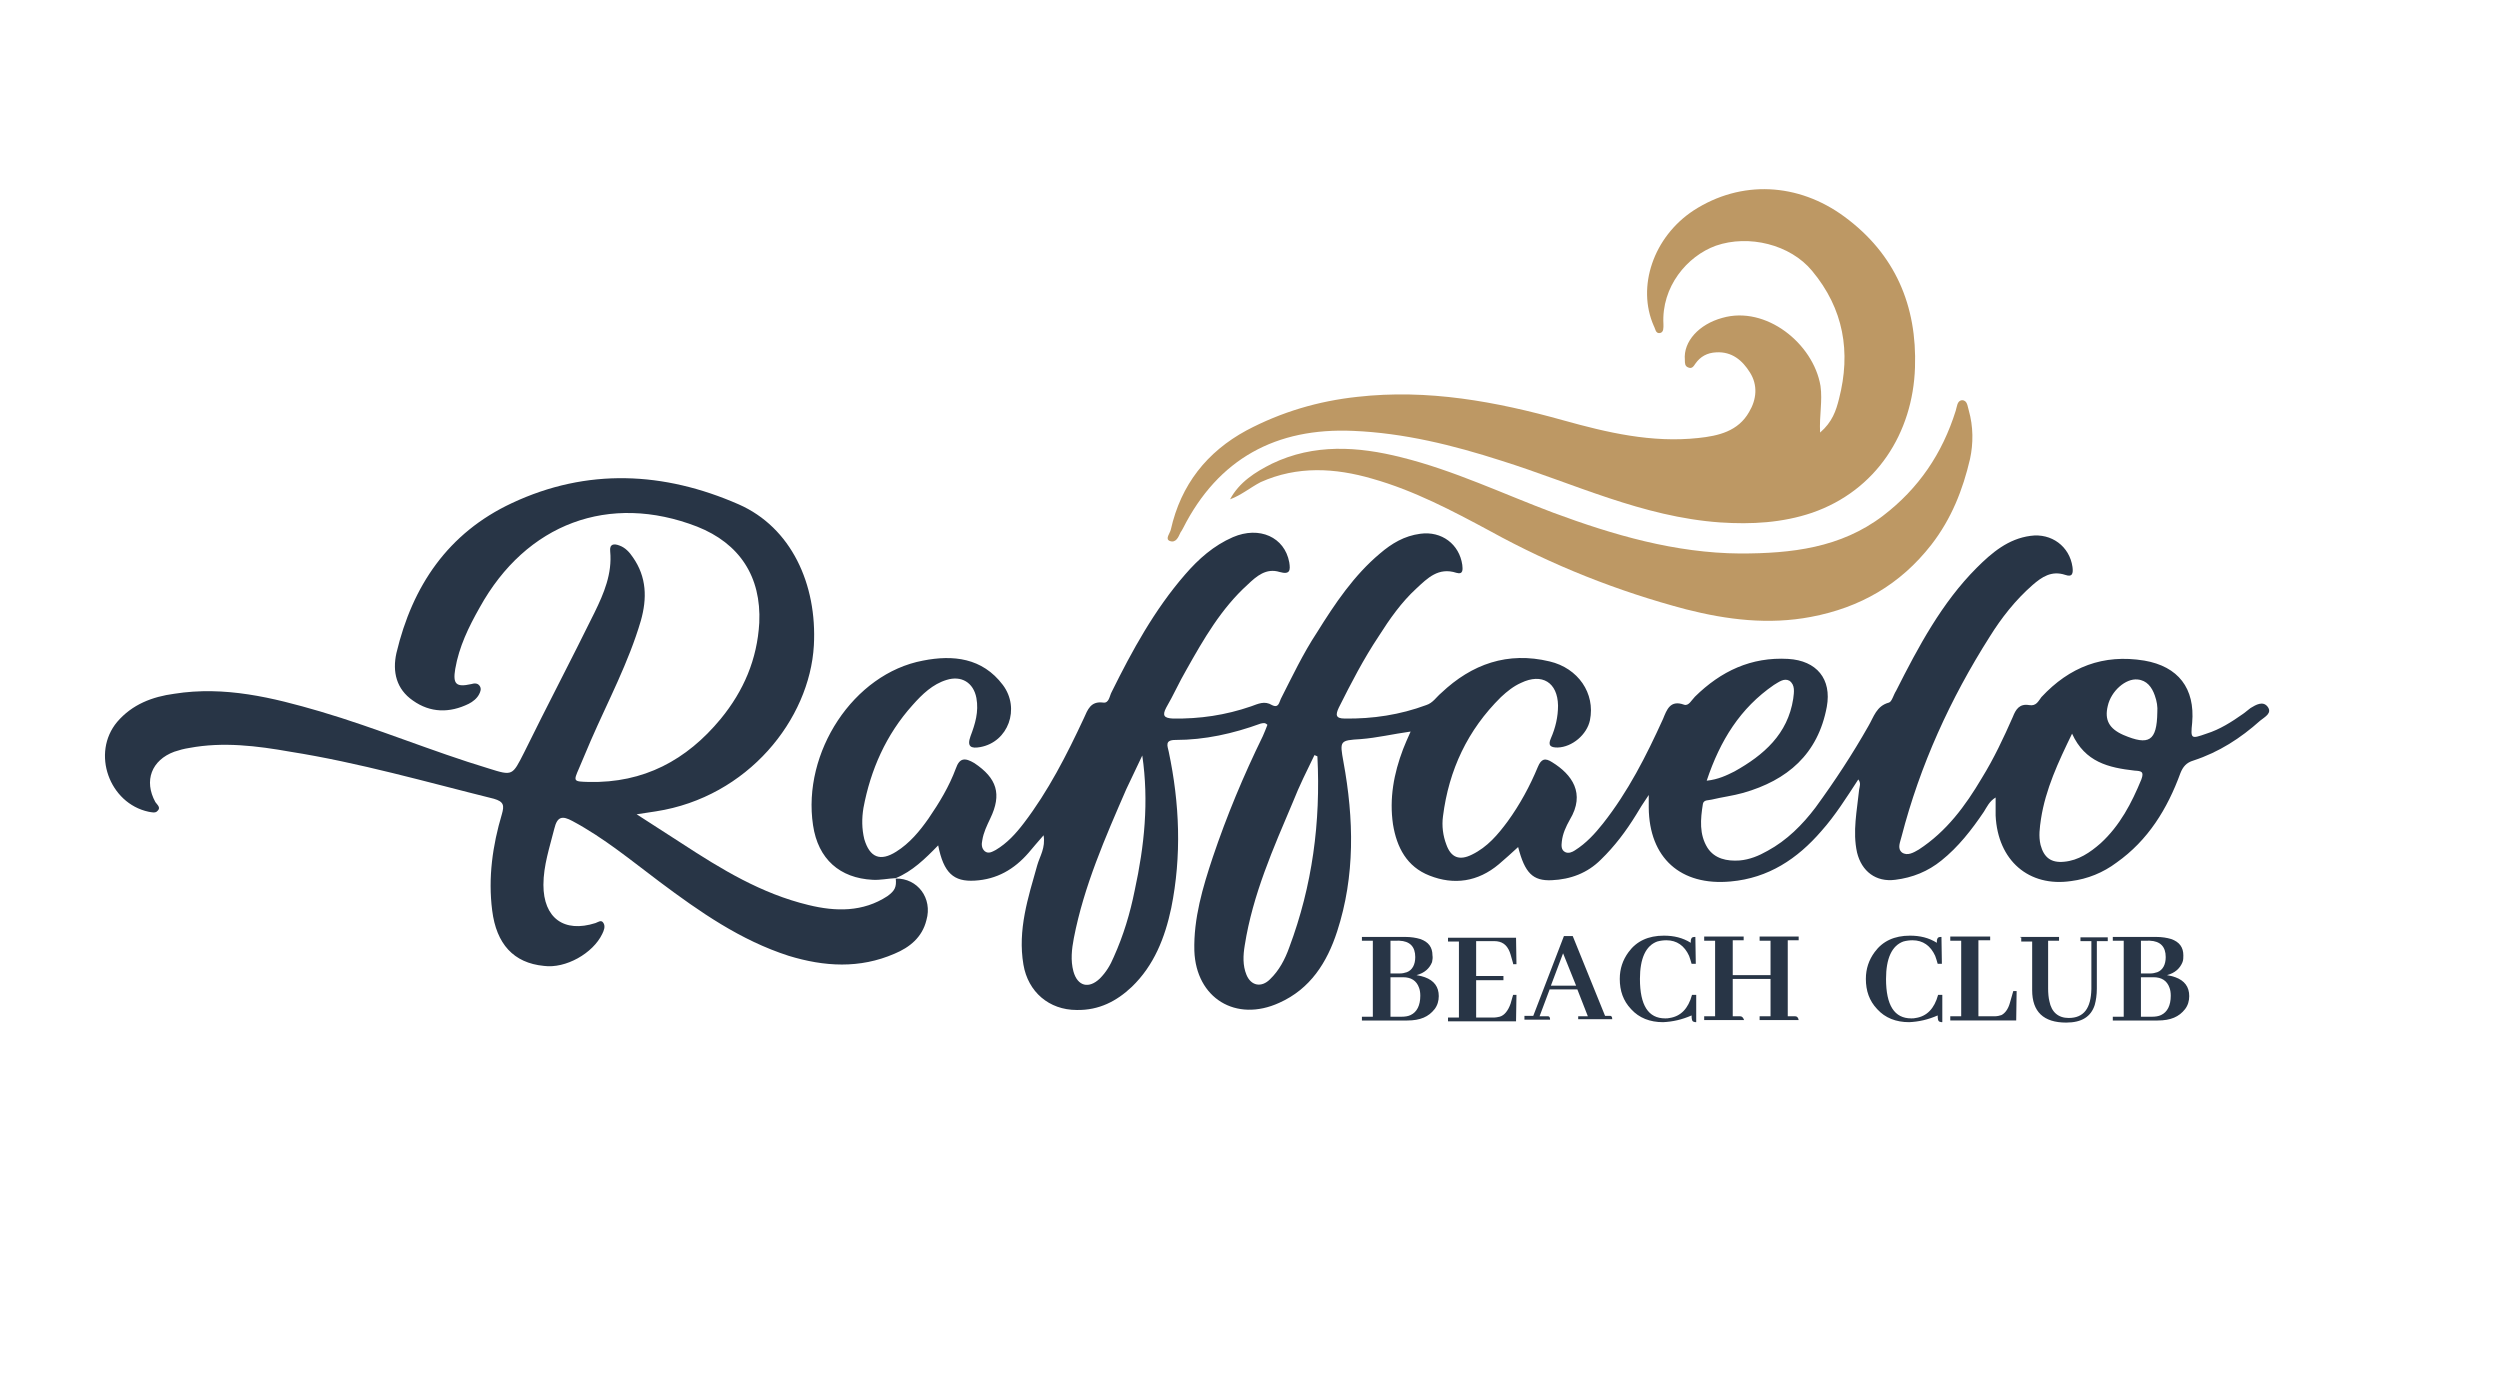
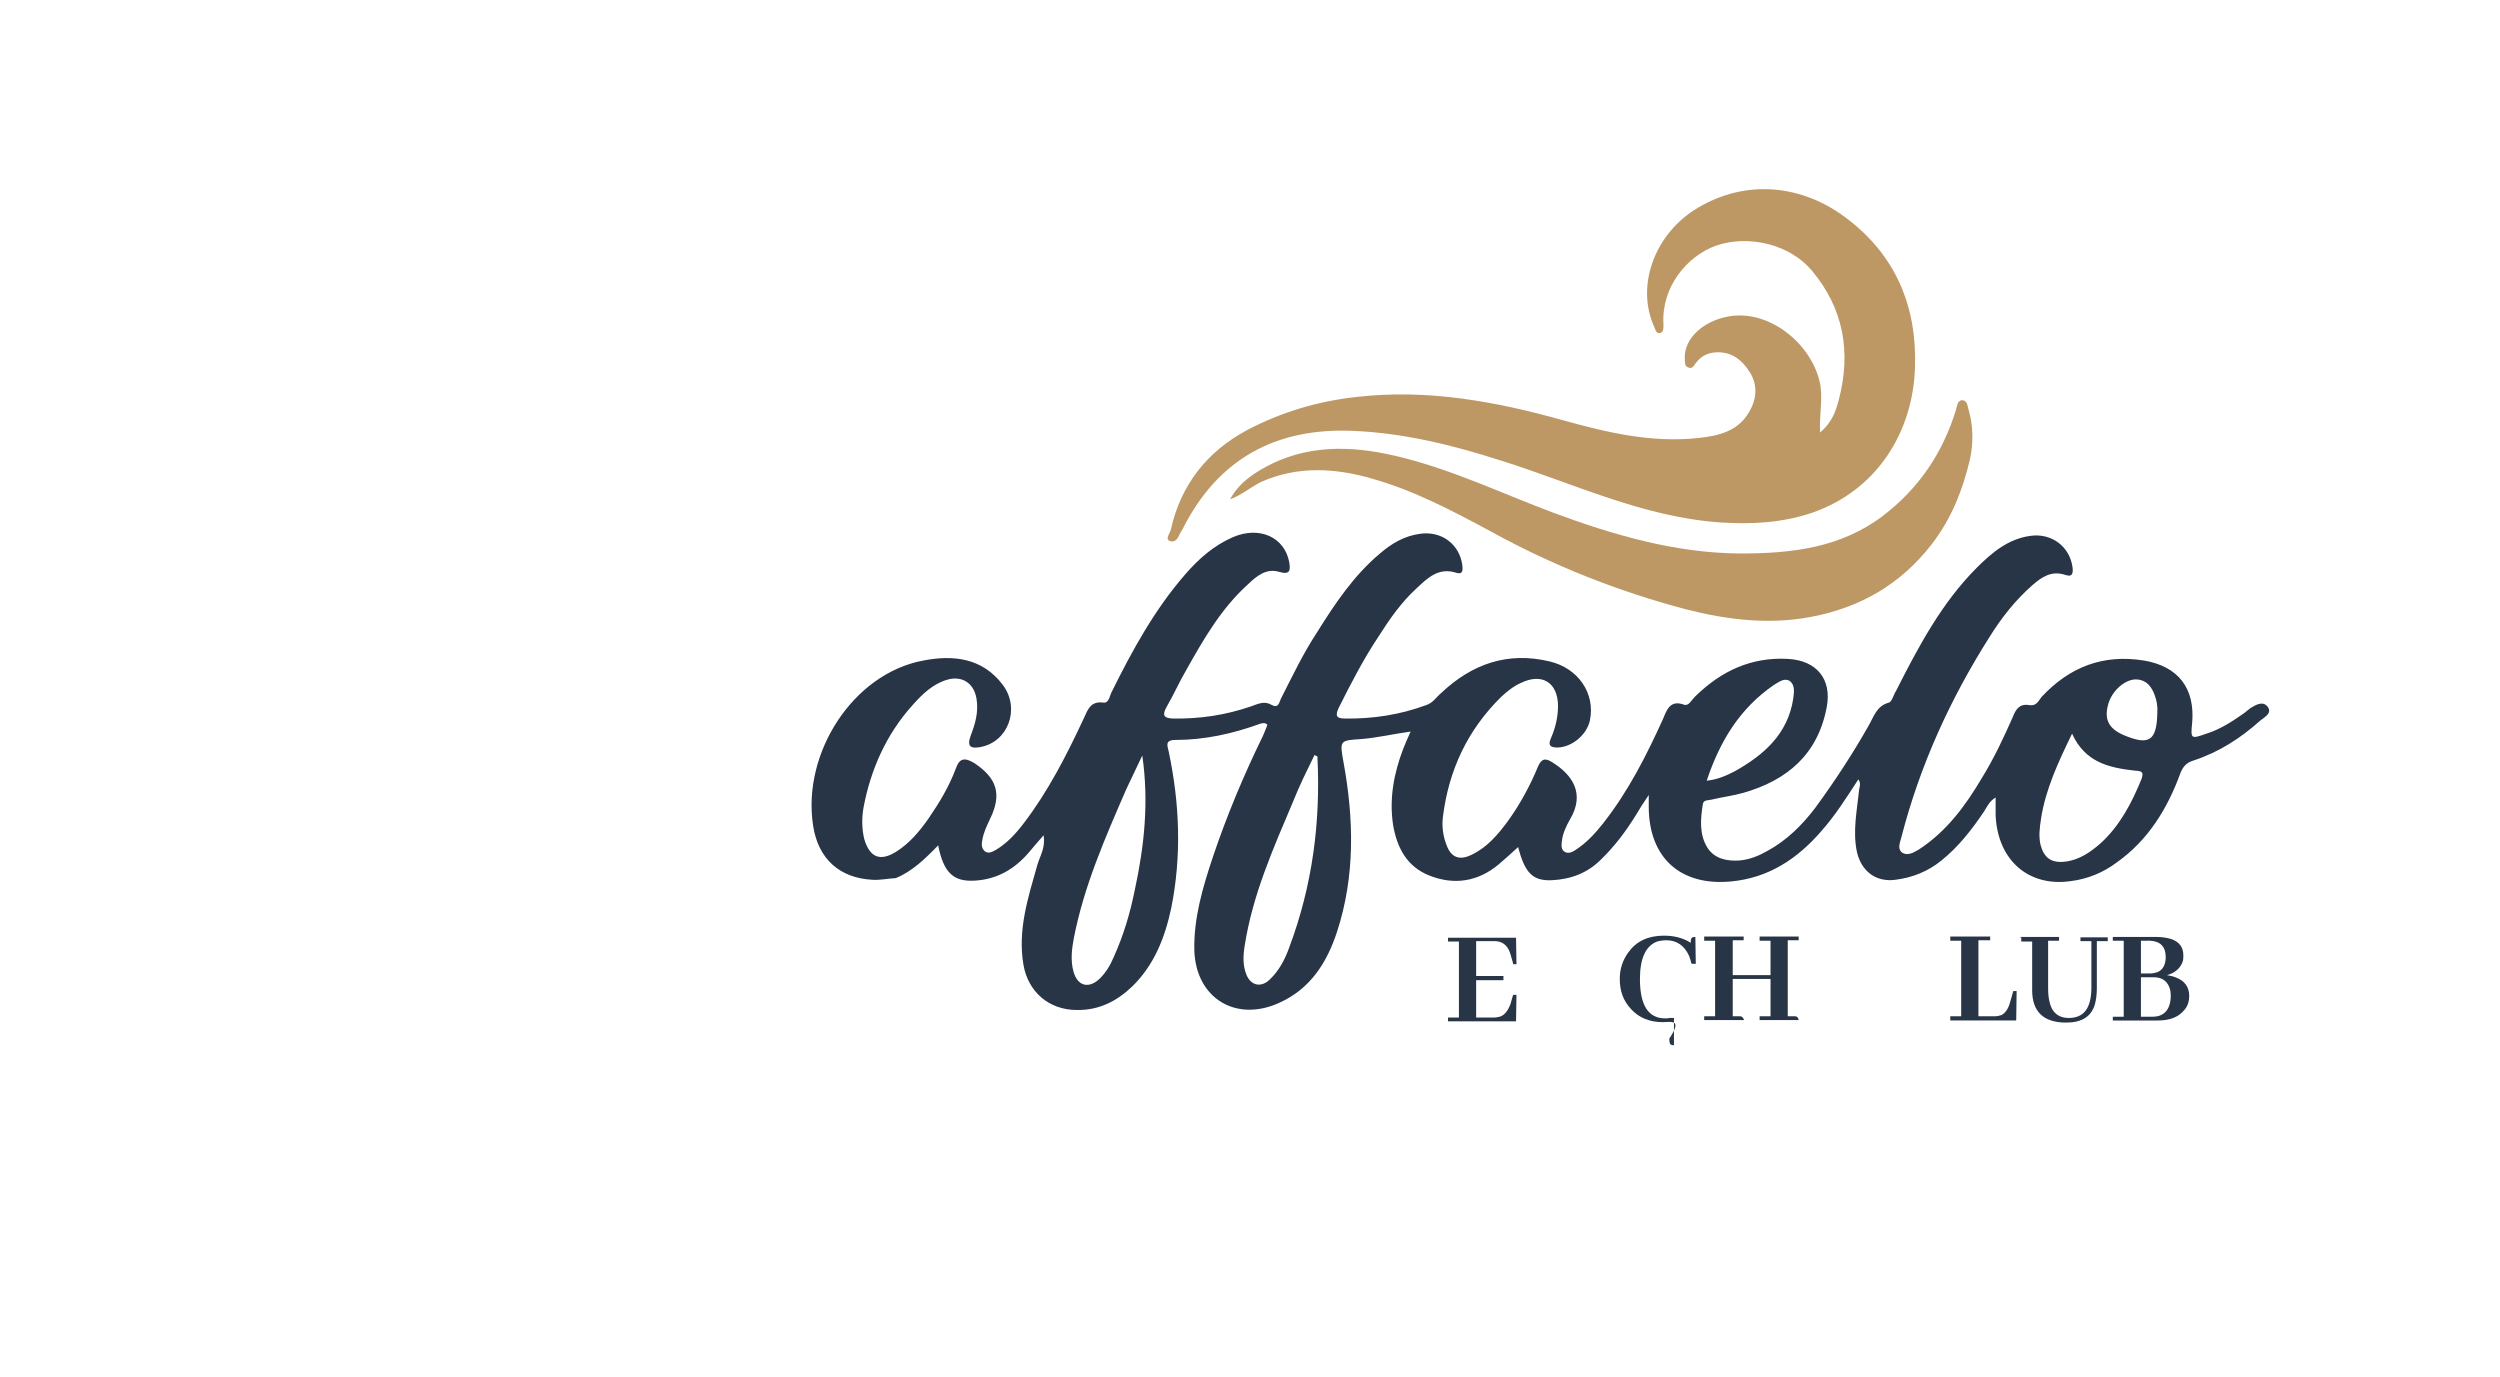
<svg xmlns="http://www.w3.org/2000/svg" version="1.1" id="Layer_1" x="0px" y="0px" viewBox="0 0 595.3 328" style="enable-background:new 0 0 595.3 328;" xml:space="preserve">
  <style type="text/css">
	.st0{fill:#283546;}
	.st1{fill:#BD9864;}
</style>
  <g>
    <path class="st0" d="M213.3,209.1c-1.9,0.1-3.7,0.5-5.5,0.4c-7.8-0.4-13-4.9-14.2-13c-2.6-17.3,9.6-36.1,26.2-39.2   c7.1-1.4,14.1-0.7,19,5.8c4.2,5.6,1.3,13.6-5.4,14.8c-2.2,0.4-3.2-0.1-2.3-2.6c1.1-2.9,2-5.8,1.4-9.1c-0.7-3.7-3.6-5.4-7.1-4.3   c-3.3,1-5.8,3.4-8.1,6c-6.3,7-10,15.4-11.7,24.5c-0.4,2.5-0.4,4.9,0.2,7.4c1.3,4.4,3.8,5.4,7.6,3c3.2-2,5.6-4.9,7.7-7.9   c2.6-3.8,4.9-7.6,6.5-11.9c0.9-2.6,2.2-2.6,4.4-1.3c5.4,3.6,6.6,7.4,3.8,13.2c-0.8,1.7-1.6,3.3-1.9,5.2c-0.2,0.9-0.2,1.9,0.6,2.6   c0.9,0.7,1.8,0.1,2.6-0.3c2.7-1.6,4.8-3.9,6.7-6.4c5.8-7.6,10.2-16.2,14.3-25c0.9-2,1.6-4.1,4.6-3.7c1.4,0.2,1.5-1.6,2-2.5   c4.9-9.9,10.2-19.6,17.5-28c3.2-3.7,6.8-6.9,11.4-8.9c6.3-2.7,12.3,0,13.4,6c0.3,1.9,0.2,3-2.3,2.3c-3.2-1-5.5,1-7.6,3   c-6.3,5.7-10.5,13-14.6,20.3c-1.7,2.9-3.1,6.1-4.8,9c-1,1.9-0.5,2.5,1.6,2.6c6.4,0.1,12.5-0.8,18.6-2.9c1.7-0.6,3.2-1.4,5-0.3   c1.6,0.8,1.7-0.7,2.1-1.5c2.7-5.3,5.3-10.8,8.6-15.8c4.3-6.9,8.8-13.6,15-18.8c2.8-2.4,5.8-4.2,9.6-4.7c5.1-0.7,9.3,2.5,10,7.4   c0.1,1,0.3,2.4-1.4,1.9c-4.3-1.4-6.9,1.3-9.5,3.7c-3.6,3.3-6.4,7.3-9,11.4c-3.6,5.4-6.6,11.2-9.5,17c-0.8,1.7-0.8,2.6,1.4,2.6   c6.7,0.1,13.2-0.9,19.4-3.2c1.6-0.5,2.4-1.9,3.6-2.9c7.3-6.9,15.8-9.9,25.8-7.5c6.8,1.6,10.9,7.6,9.6,14c-0.7,3.4-4.2,6.4-7.7,6.5   c-1.6,0-2.4-0.4-1.6-2.2c1.1-2.5,1.7-5.1,1.7-7.8c-0.1-5.5-3.8-7.8-8.8-5.4c-1.8,0.8-3.3,2-4.8,3.4c-7.9,7.8-12.4,17.3-13.8,28.4   c-0.3,2.3,0,4.6,0.8,6.7c1.1,3.1,3.1,3.9,6.1,2.4c3.7-1.8,6.2-4.8,8.5-7.9c2.9-4,5.3-8.4,7.2-13c0.8-1.9,1.7-2.2,3.4-1.1   c4.7,2.9,8,7.4,4.2,13.7c-0.9,1.6-1.7,3.3-1.9,5.2c-0.1,0.9-0.2,2,0.8,2.5c0.8,0.4,1.7,0,2.3-0.4c2.7-1.7,4.8-4,6.7-6.4   c6-7.6,10.3-16.1,14.3-24.9c0.9-2.2,1.7-4.6,5-3.4c1.1,0.4,1.8-1.1,2.6-1.9c6.2-6.1,13.4-9.5,22.2-9c6.8,0.4,10.4,4.8,9.2,11.4   c-2.1,11.3-9.4,17.5-19.9,20.5c-2.5,0.7-5,1-7.5,1.6c-0.7,0.2-1.9,0-2.1,1c-0.6,3.7-0.9,7.3,1.1,10.5c1.7,2.6,4.6,3.2,7.6,3   c2.4-0.2,4.6-1.1,6.7-2.3c4.6-2.5,8.3-6.2,11.4-10.3c4.6-6.3,8.8-12.7,12.6-19.4c1.3-2.2,1.9-4.8,4.9-5.6c0.7-0.2,1.1-1.9,1.7-2.8   c5.3-10.5,10.9-21,19.2-29.3c3.6-3.6,7.5-6.9,12.8-7.6c5-0.7,9.3,2.5,10,7.4c0.2,1.5,0,2.5-1.7,1.9c-3.3-1.1-5.6,0.5-7.8,2.4   c-4.1,3.6-7.4,7.8-10.2,12.3c-9.4,14.8-16.6,30.6-21,47.6c-0.3,1.3-1.1,2.8,0.1,3.8c1.3,0.9,2.8,0,4-0.7c6.6-4.3,11.1-10.4,15-17   c2.9-4.7,5.2-9.6,7.4-14.6c0.7-1.8,1.6-3.2,3.9-2.8c1.7,0.3,2.2-1,2.9-1.9c6.7-7.2,14.7-10.3,24.5-8.7c8.1,1.4,12.1,6.6,11.4,14.8   c-0.4,3.9-0.3,3.9,3.4,2.6c3.2-1,6-2.8,8.7-4.7c0.6-0.4,1.1-0.9,1.8-1.4c1.3-0.8,2.9-1.7,4-0.4c1.3,1.6-0.6,2.5-1.7,3.4   c-4.7,4.2-9.8,7.5-15.9,9.5c-1.7,0.5-2.5,1.5-3.1,3c-3.1,8.5-7.7,16-15.2,21.3c-3.2,2.4-6.9,3.9-10.8,4.4   c-10.1,1.5-17.5-4.9-18-15.6c0-1.3,0-2.6,0-4.3c-1.5,0.9-2.1,2.3-2.8,3.4c-2.9,4.3-6.1,8.4-10.1,11.6c-3.2,2.6-6.9,4.1-11,4.6   c-4.6,0.6-8-2-9.1-6.5c-1.1-5,0-10,0.5-15c0.1-0.7,0.5-1.5-0.2-2.4c-2.8,4.3-5.5,8.6-8.8,12.3c-5.7,6.6-12.6,11.2-21.6,12   c-11.9,1.1-19.4-5.6-19.5-17.6c0-0.7,0-1.4,0-3c-1.4,2.1-2.2,3.3-3,4.7c-2.4,3.9-5.1,7.5-8.4,10.7c-3.2,3.2-7.2,4.7-11.7,4.9   c-4.5,0.2-6.4-1.7-8-7.9c-1.6,1.5-3.1,2.8-4.6,4.1c-5,4.2-10.7,5-16.5,2.7c-5.4-2.1-7.8-6.7-8.7-12.2c-0.9-6.2,0.2-12.1,2.4-17.9   c0.5-1.3,1-2.4,1.8-4.2c-4.3,0.6-8,1.5-11.9,1.8c-5,0.3-5,0.4-4.1,5.4c2.5,13.6,2.8,27.2-1.5,40.4c-2.4,7.4-6.4,13.7-13.8,17   c-10.3,4.7-19.8-1.1-20.2-12.4c-0.2-7.7,2-15.1,4.4-22.3c3.3-9.8,7.3-19.4,11.9-28.8c0.4-0.9,0.8-1.9,1.1-2.7   c-0.6-0.6-1-0.4-1.6-0.3c-6.6,2.4-13.3,3.9-20.3,3.9c-2.6,0-1.9,1.4-1.6,2.8c2.6,12.3,3.1,24.8,0.6,37.2   c-1.5,7.1-4.1,13.7-9.4,18.8c-3.6,3.4-7.8,5.6-13.1,5.5c-6.6,0-11.6-4.3-12.7-10.8c-1.4-8.3,1.1-15.9,3.3-23.7   c0.6-2.1,2-4.1,1.5-7.1c-1.5,1.7-2.5,2.9-3.6,4.2c-3.4,3.9-7.5,6.3-12.8,6.6c-5,0.3-7.4-1.8-8.7-8.4   C220.3,204.5,217.2,207.5,213.3,209.1L213.3,209.1z M313.7,180.1c-0.2-0.1-0.5-0.2-0.7-0.3c-1.8,3.7-3.6,7.3-5.1,11.1   c-4.7,11.1-9.6,22.1-11.5,34.2c-0.4,2.4-0.5,4.8,0.4,7c1.1,2.7,3.6,3.1,5.6,1.1c2.2-2.1,3.6-4.8,4.6-7.6   C312.5,210.9,314.5,195.8,313.7,180.1z M272,179.9c-1.3,2.7-2.5,5.3-3.8,8c-5,11.5-10.1,23.1-12.5,35.5c-0.5,2.6-0.8,5.3-0.1,7.9   c1,3.6,3.7,4.2,6.3,1.7c1.5-1.5,2.5-3.2,3.3-5.1c2.3-5.1,3.9-10.4,5-15.9C272.5,201.4,273.6,190.9,272,179.9z M493.4,174.7   c-3.3,6.8-6.3,13.2-7.4,20.3c-0.3,2.1-0.6,4.1-0.1,6.2c0.8,3,2.5,4.3,5.6,4c3.4-0.3,6.2-2.2,8.7-4.4c4.6-4.2,7.4-9.6,9.7-15.2   c0.7-1.9,0-2-1.6-2.1C502.1,182.8,496.5,181.5,493.4,174.7z M406.4,185.9c2.8-0.3,4.8-1.3,6.6-2.2c7-3.9,12.7-8.9,14-17.3   c0.2-1.6,0.5-3.3-0.9-4.3c-1.3-0.7-2.5,0.3-3.7,1C414.4,168.6,409.6,176.3,406.4,185.9z M513.7,169.6c0.1-1.3-0.1-2.6-0.6-4   c-0.7-2-1.9-3.6-4.1-3.8c-2.8-0.3-6.3,2.7-7.1,6.3c-0.8,3.3,0.3,5.4,3.7,6.9C511.7,177.6,513.6,176.5,513.7,169.6z" />
-     <path class="st0" d="M213.3,209.2c5.2-0.1,8.8,4.7,7.3,9.9c-1,4.1-4,6.5-7.6,8c-8.3,3.6-16.7,3.1-25.2,0.5   c-11.5-3.7-21.2-10.5-30.7-17.6c-6.8-5.1-13.3-10.5-20.8-14.5c-2.4-1.3-3.6-1.1-4.3,1.8c-1.1,4.4-2.6,8.8-2.6,13.4   c0,7.9,4.9,11.5,12.4,9.1c0.6-0.2,1.4-0.9,1.9,0c0.5,0.8,0.1,1.8-0.3,2.6c-2.2,4.6-8.7,8.3-13.9,7.6c-7.2-0.7-11.3-5.2-12.3-13.2   c-1-7.8,0.1-15.5,2.3-22.9c0.6-2.1,0.5-3-1.9-3.7c-16.1-4-32.1-8.6-48.5-11.2c-7.9-1.4-16-2.4-24-0.9c-1.3,0.2-2.4,0.5-3.6,0.9   c-5.4,2-7.3,6.9-4.5,12c0.4,0.6,1.4,1.3,0.5,2.1c-0.5,0.6-1.4,0.3-2.1,0.2c-9.4-2-13.7-14-7.5-21.4c3.6-4.2,8.4-6,13.6-6.7   c12-1.9,23.4,0.9,34.7,4.2c13.6,4,26.6,9.5,40.2,13.6c5.7,1.8,5.6,1.7,8.4-3.8c5.5-11.2,11.3-22.2,16.8-33.4   c2.2-4.5,4.2-9.2,3.7-14.5c-0.2-1.8,0.9-1.9,2.2-1.4c1.4,0.5,2.4,1.6,3.2,2.8c3.3,4.7,3.4,9.8,1.9,15.1   c-2.9,9.9-7.8,19.1-11.9,28.5c-0.9,2.2-1.9,4.4-2.8,6.6c-1.4,3.2-1.4,3.2,2.3,3.3c13.1,0.3,23.3-5.2,31.4-15   c5.5-6.7,8.7-14.2,9.2-22.9c0.5-11-4.7-18.9-14.8-22.9c-20.9-8.1-40.7-0.8-51.8,19.3c-2.6,4.6-4.9,9.3-5.8,14.6   c-0.6,3.6,0.2,4.4,3.8,3.6c0.7-0.2,1.5-0.3,2,0.4s0.2,1.4-0.1,2c-0.5,1-1.5,1.8-2.5,2.3c-4.5,2.2-9.1,2.2-13.3-0.8   c-3.9-2.7-4.9-6.8-3.9-11.3c3.8-16,12.3-28.6,27.5-35.7c17.9-8.4,36.2-7.5,54,0.3c12.5,5.5,18.7,19,17.9,33.6   c-1,17.6-15.7,36.1-37.6,39.5c-1.3,0.2-2.5,0.4-4.6,0.7c4,2.6,7.3,4.7,10.7,6.9c9.5,6.2,19,12,30.2,14.7c6.5,1.6,13,1.7,18.8-2.1   C213.1,212.1,213.5,211.2,213.3,209.2C213.3,209.1,213.3,209.2,213.3,209.2z" />
    <path class="st1" d="M433.4,103c2.9-2.5,3.8-5.2,4.5-8c2.9-11.2,1.1-21.5-6.4-30.5c-5.2-6.3-15.1-8.7-22.9-6   c-6.9,2.5-13,9.8-12.5,18.7c0,0.8,0.1,1.9-0.8,2.1c-1.1,0.2-1.1-1-1.5-1.7c-4.1-9.3-0.1-21.2,9.5-27.5c11.3-7.3,24.9-6.6,35.9,1.5   c12.1,8.9,17.3,21.2,16.8,35.9c-0.5,15.6-9.2,29.3-24.5,34.6c-7.1,2.4-14.4,2.8-21.9,2.3c-18.5-1.3-34.9-9.3-52.1-14.7   c-11.5-3.7-23.2-6.6-35.3-7.1c-18.3-0.8-32.1,6.6-40.5,23.2c-0.2,0.4-0.4,0.7-0.6,1c-0.5,1.1-1.1,2.6-2.6,2   c-1.1-0.5,0.1-1.8,0.3-2.7c2.4-10.7,8.6-18.5,18-23.6c8.3-4.4,17.1-7,26.4-8c16.8-1.9,33,1.1,49.1,5.6c10.4,2.9,21,5.4,32.1,4.2   c4.8-0.5,9.5-1.6,12.1-6.2c1.8-3,2.1-6.4,0.2-9.4c-1.8-2.9-4.3-5-8-4.8c-2.2,0.1-3.8,1-5,2.7c-0.4,0.6-0.8,1.3-1.7,0.9   c-0.8-0.3-0.8-1-0.8-1.8c-0.4-4.4,3.4-8.5,8.9-10c10.4-3,21.7,6.1,23.4,16.2C434,95.5,433.2,98.9,433.4,103z" />
    <path class="st1" d="M292.9,118.9c2.2-4.1,6-6.5,10-8.5c10-4.8,20.5-4.1,30.8-1.5c12.5,3.1,24.2,8.7,36.2,13.2   c14.3,5.3,29,9.6,44.5,9.7c12.1,0,23.9-1.3,34-9c8.5-6.5,14.1-14.8,17.3-25c0.3-0.9,0.3-2.4,1.5-2.5c1.3,0,1.3,1.5,1.6,2.4   c1.1,3.9,1.1,7.9,0.3,11.6c-1.7,7.3-4.4,14.2-9.2,20.4c-7.4,9.5-17,15-28.7,17.2c-10,1.9-19.9,0.7-29.7-1.8   c-16.3-4.3-31.9-10.5-46.6-18.6c-9.1-4.9-18.2-9.7-28.1-12.5c-8.9-2.6-17.9-3.1-26.6,0.8C297.7,116.1,295.6,117.9,292.9,118.9z" />
    <g>
-       <path class="st0" d="M341,229.1c-0.6,1.5-1.8,2.6-3.7,3.1c0.7,0.1,1.4,0.3,2,0.5c2.2,0.8,3.3,2.3,3.3,4.5c0,1.1-0.3,2.2-1,3.1    c-1.4,1.8-3.4,2.7-6.5,2.7h-10.8v-0.9h2.6v-18.1h-2.6v-0.9h10.3c1.4,0,2.6,0.2,3.6,0.5c2,0.7,2.9,2,2.9,3.9    C341.2,228,341.1,228.6,341,229.1z M331.1,224.1v7.7h2.2c0.6,0,1.1-0.1,1.7-0.3c1.3-0.5,2-1.8,2-3.6c0-2.5-1.3-3.8-3.8-3.9H331.1z     M331.1,232.7v9.4h2.7c0.7,0,1.5-0.1,2.1-0.4c1.5-0.7,2.3-2.3,2.3-4.6c0-0.7-0.1-1.4-0.3-1.9c-0.6-1.7-1.9-2.5-3.8-2.5    L331.1,232.7L331.1,232.7z" />
      <path class="st0" d="M360.3,229.4l-0.6-2.1c-0.1-0.2-0.1-0.4-0.2-0.6c-0.7-1.8-1.9-2.6-3.7-2.6h-4.3v8.3h6.5v1h-6.5v8.9h4.3    c0.4,0,0.8-0.1,1.3-0.2c1.1-0.3,2-1.4,2.6-3.1l0.6-2.1h0.8l-0.1,6.3h-16.2v-0.9h2.6v-18.1h-2.6v-0.9H361l0.1,6.3H360.3z" />
-       <path class="st0" d="M375.8,243V242h2.3l-2.5-6.4H369l-2.4,6.4h1.8c0.1,0,0.2,0,0.3,0c0.3,0.1,0.4,0.3,0.4,0.8H363v-0.9h2.1    l7.3-19h2.1l7.7,19h1c0.1,0,0.3,0,0.3,0c0.3,0.1,0.4,0.3,0.4,0.8h-8.1V243z M372.2,227l-2.9,7.7h6L372.2,227z" />
-       <path class="st0" d="M396,243.4c-3.1,0-5.7-1-7.6-3.1c-1.9-2-2.7-4.4-2.7-7.2c0-2.4,0.7-4.5,2.1-6.4c1.9-2.6,4.7-3.9,8.4-3.9    c2.4,0,4.5,0.5,6.4,1.7c0-0.4,0-0.7,0.1-0.9c0.1-0.4,0.4-0.5,1-0.5l0.1,6.4h-1c-0.2-0.7-0.4-1.4-0.6-1.9c-1.1-2.4-2.9-3.7-5.4-3.7    c-0.7,0-1.5,0.1-2.2,0.3c-2.7,1-4.1,4-4.1,8.9c0,6.3,2,9.4,6,9.4c0.4,0,0.7,0,1.1-0.1c2.6-0.4,4.4-2.2,5.3-5.5h1v6.5    c-0.2,0-0.4,0-0.6-0.1c-0.4-0.1-0.5-0.6-0.5-1.5C400.5,242.8,398.3,243.3,396,243.4z" />
+       <path class="st0" d="M396,243.4c-3.1,0-5.7-1-7.6-3.1c-1.9-2-2.7-4.4-2.7-7.2c0-2.4,0.7-4.5,2.1-6.4c1.9-2.6,4.7-3.9,8.4-3.9    c2.4,0,4.5,0.5,6.4,1.7c0-0.4,0-0.7,0.1-0.9c0.1-0.4,0.4-0.5,1-0.5l0.1,6.4h-1c-0.2-0.7-0.4-1.4-0.6-1.9c-1.1-2.4-2.9-3.7-5.4-3.7    c-0.7,0-1.5,0.1-2.2,0.3c-2.7,1-4.1,4-4.1,8.9c0,6.3,2,9.4,6,9.4c0.4,0,0.7,0,1.1-0.1h1v6.5    c-0.2,0-0.4,0-0.6-0.1c-0.4-0.1-0.5-0.6-0.5-1.5C400.5,242.8,398.3,243.3,396,243.4z" />
      <path class="st0" d="M405.8,243V242h2.6V224h-2.6V223h9.4v0.9h-2.6v8.3h9V224H419V223h9.3v0.9h-2.6V242h1.8c0.4,0,0.7,0.3,0.8,0.9    H419V242h2.6v-8.9h-9v8.9h1.8c0.4,0,0.7,0.3,0.9,0.9H405.8z" />
-       <path class="st0" d="M454.6,243.4c-3.1,0-5.7-1-7.6-3.1c-1.9-2-2.7-4.4-2.7-7.2c0-2.4,0.7-4.5,2.1-6.4c1.9-2.6,4.7-3.9,8.4-3.9    c2.4,0,4.5,0.5,6.4,1.7c0-0.4,0-0.7,0.1-0.9c0.1-0.4,0.4-0.5,1-0.5l0.1,6.4h-1c-0.2-0.7-0.4-1.4-0.6-1.9c-1.1-2.4-2.9-3.7-5.4-3.7    c-0.7,0-1.5,0.1-2.2,0.3c-2.7,1-4.1,4-4.1,8.9c0,6.3,2,9.4,6,9.4c0.4,0,0.7,0,1.1-0.1c2.6-0.4,4.4-2.2,5.3-5.5h1v6.5    c-0.2,0-0.4,0-0.6-0.1c-0.4-0.1-0.5-0.6-0.5-1.5C459.1,242.8,456.9,243.3,454.6,243.4z" />
      <path class="st0" d="M464.4,243V242h2.6V224h-2.6V223h9.5v0.9h-2.8V242h3.8c0.6,0,1.1-0.1,1.7-0.3c0.8-0.4,1.6-1.4,2-2.9l0.8-2.8    h0.8l-0.1,7H464.4z" />
      <path class="st0" d="M481,223.1h9.3v0.9h-2.6v11.4c0,1.1,0.1,2.2,0.3,3c0.5,2.6,2.1,4,4.6,4c3.6,0,5.3-2.3,5.4-6.9v-11.4h-2.6    v-0.9h6.5v0.9h-2.6v11.3c0,1.5-0.2,2.8-0.5,3.9c-0.9,2.8-3.1,4.2-6.8,4.2c-5.4,0-8.1-2.6-8.1-7.7v-11.6h-2.6v-1H481z" />
      <path class="st0" d="M519.7,229.1c-0.6,1.5-1.8,2.6-3.7,3.1c0.7,0.1,1.4,0.3,2,0.5c2.2,0.8,3.3,2.3,3.3,4.5c0,1.1-0.3,2.2-1,3.1    c-1.4,1.8-3.4,2.7-6.5,2.7h-10.7v-0.9h2.6v-18.1h-2.6v-0.9h10.3c1.4,0,2.6,0.2,3.6,0.5c2,0.7,2.9,2,2.9,3.9    C519.9,228,519.9,228.6,519.7,229.1z M509.8,224.1v7.7h2.2c0.6,0,1.1-0.1,1.7-0.3c1.3-0.5,2-1.8,2-3.6c0-2.5-1.3-3.8-3.8-3.9    H509.8z M509.8,232.7v9.4h2.7c0.7,0,1.5-0.1,2.1-0.4c1.5-0.7,2.3-2.3,2.3-4.6c0-0.7-0.1-1.4-0.3-1.9c-0.6-1.7-1.9-2.5-3.8-2.5    L509.8,232.7L509.8,232.7z" />
    </g>
  </g>
</svg>